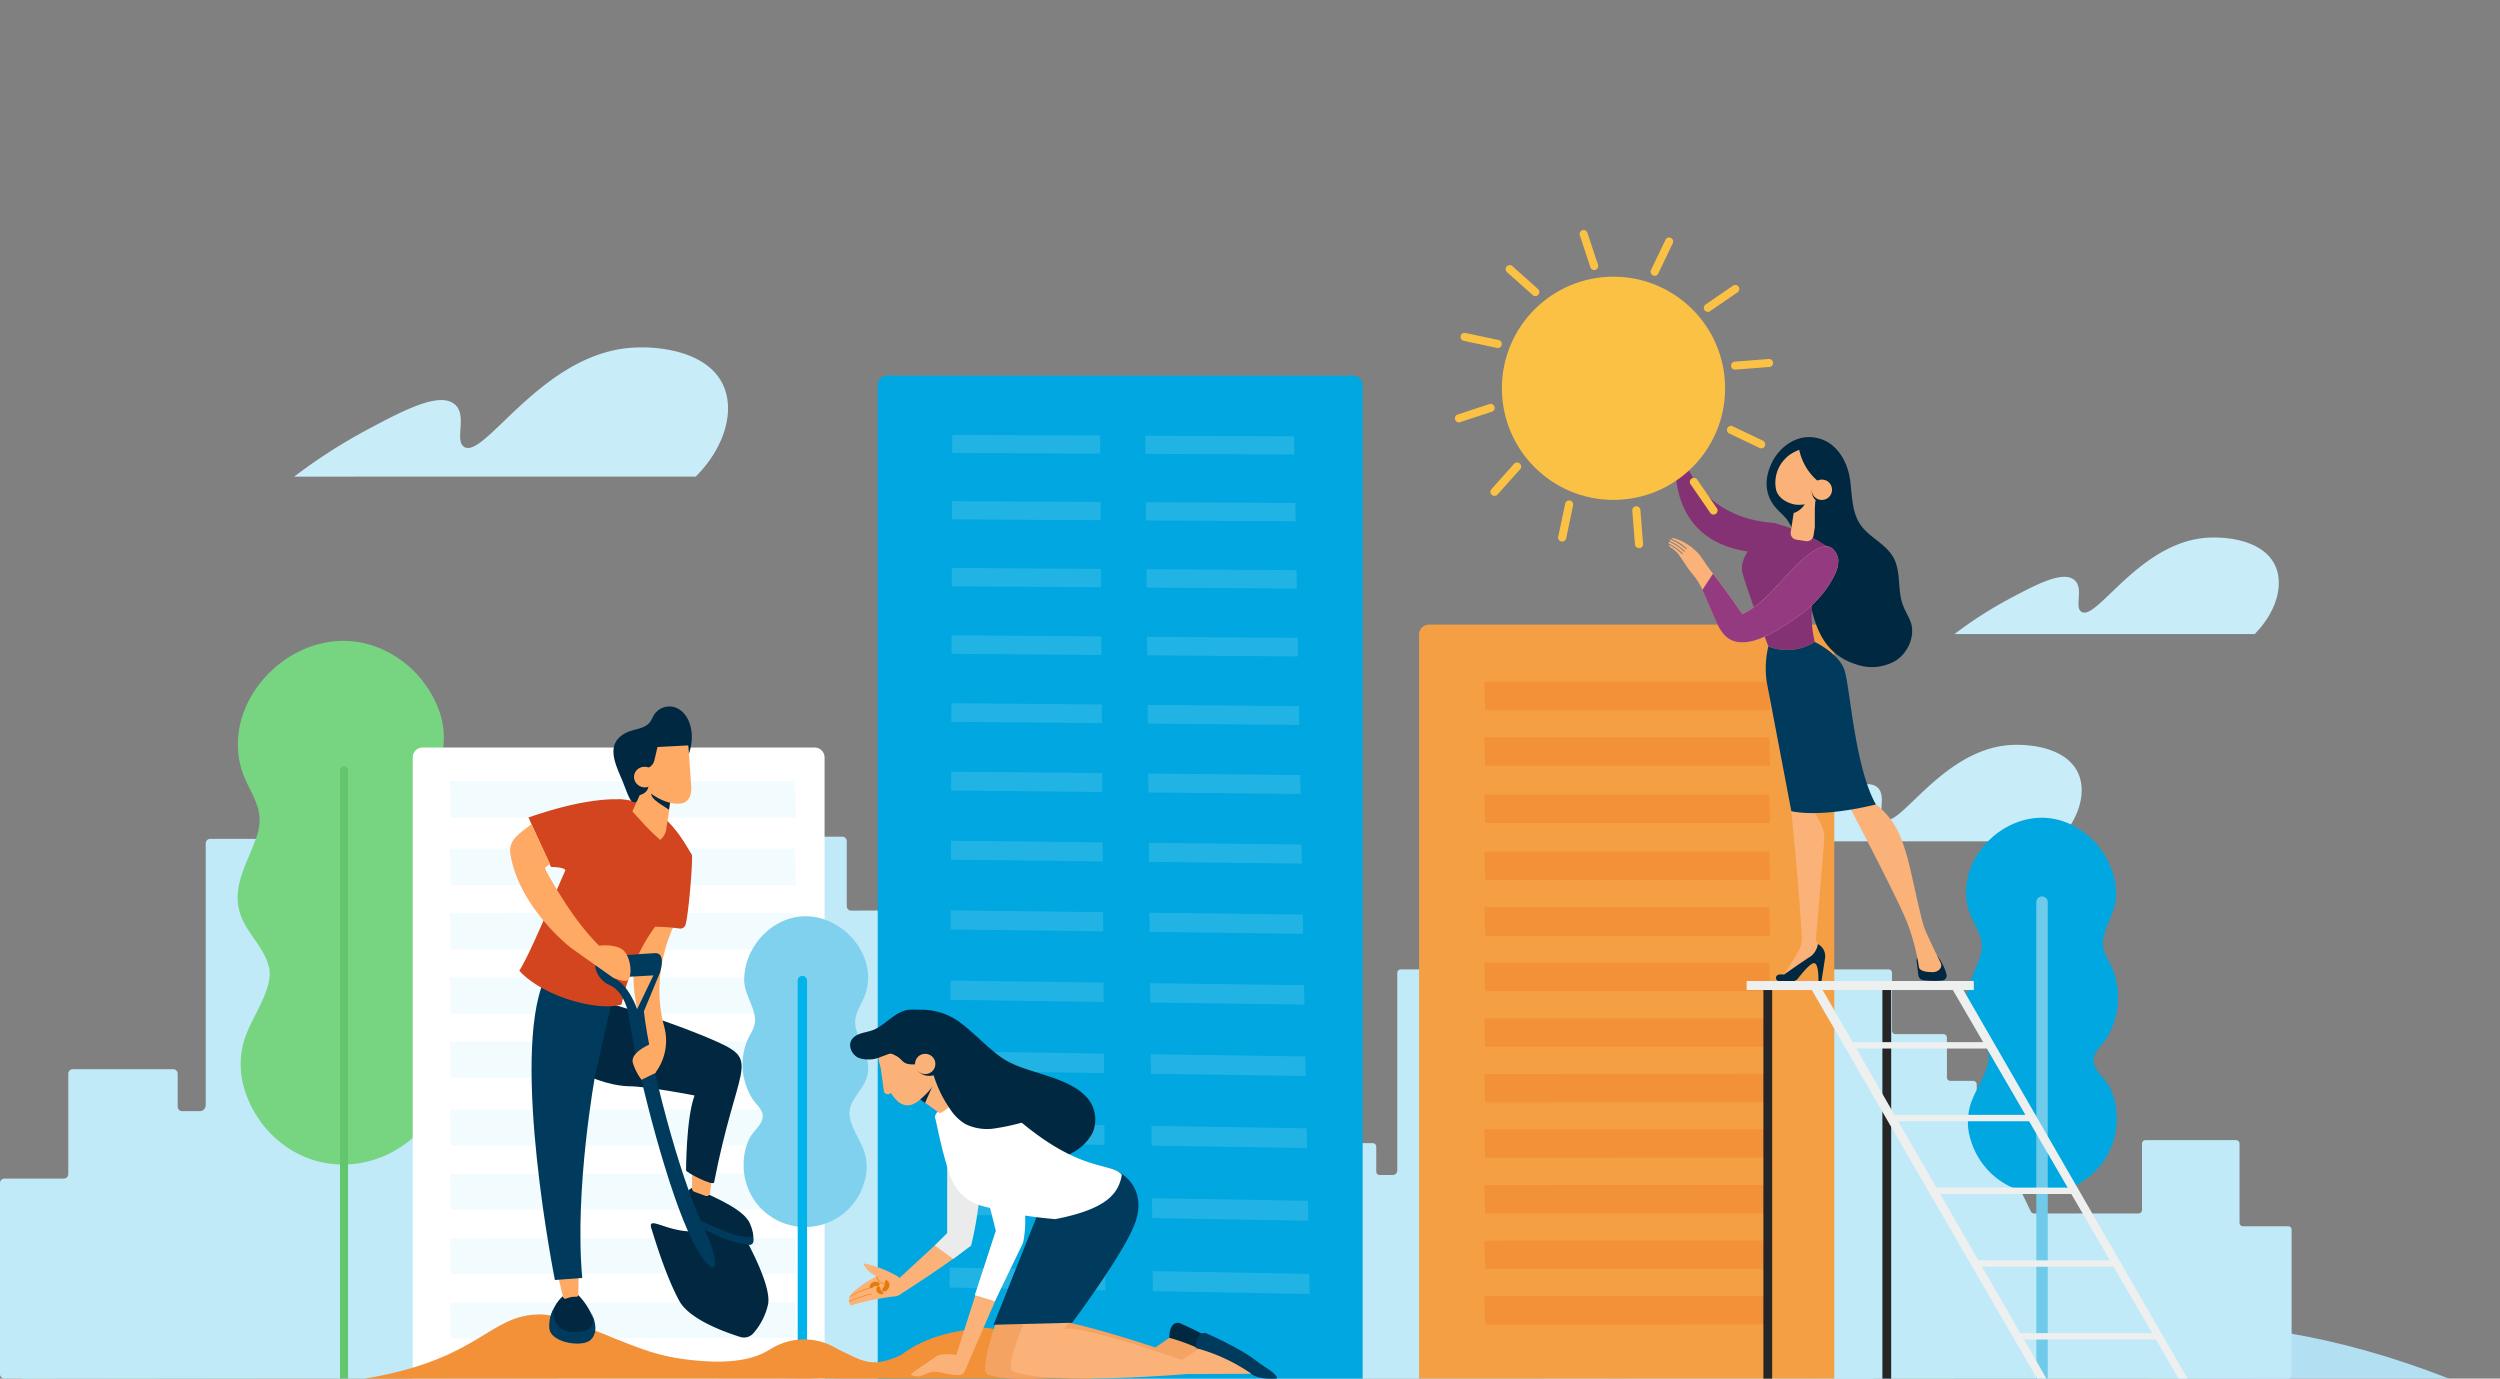
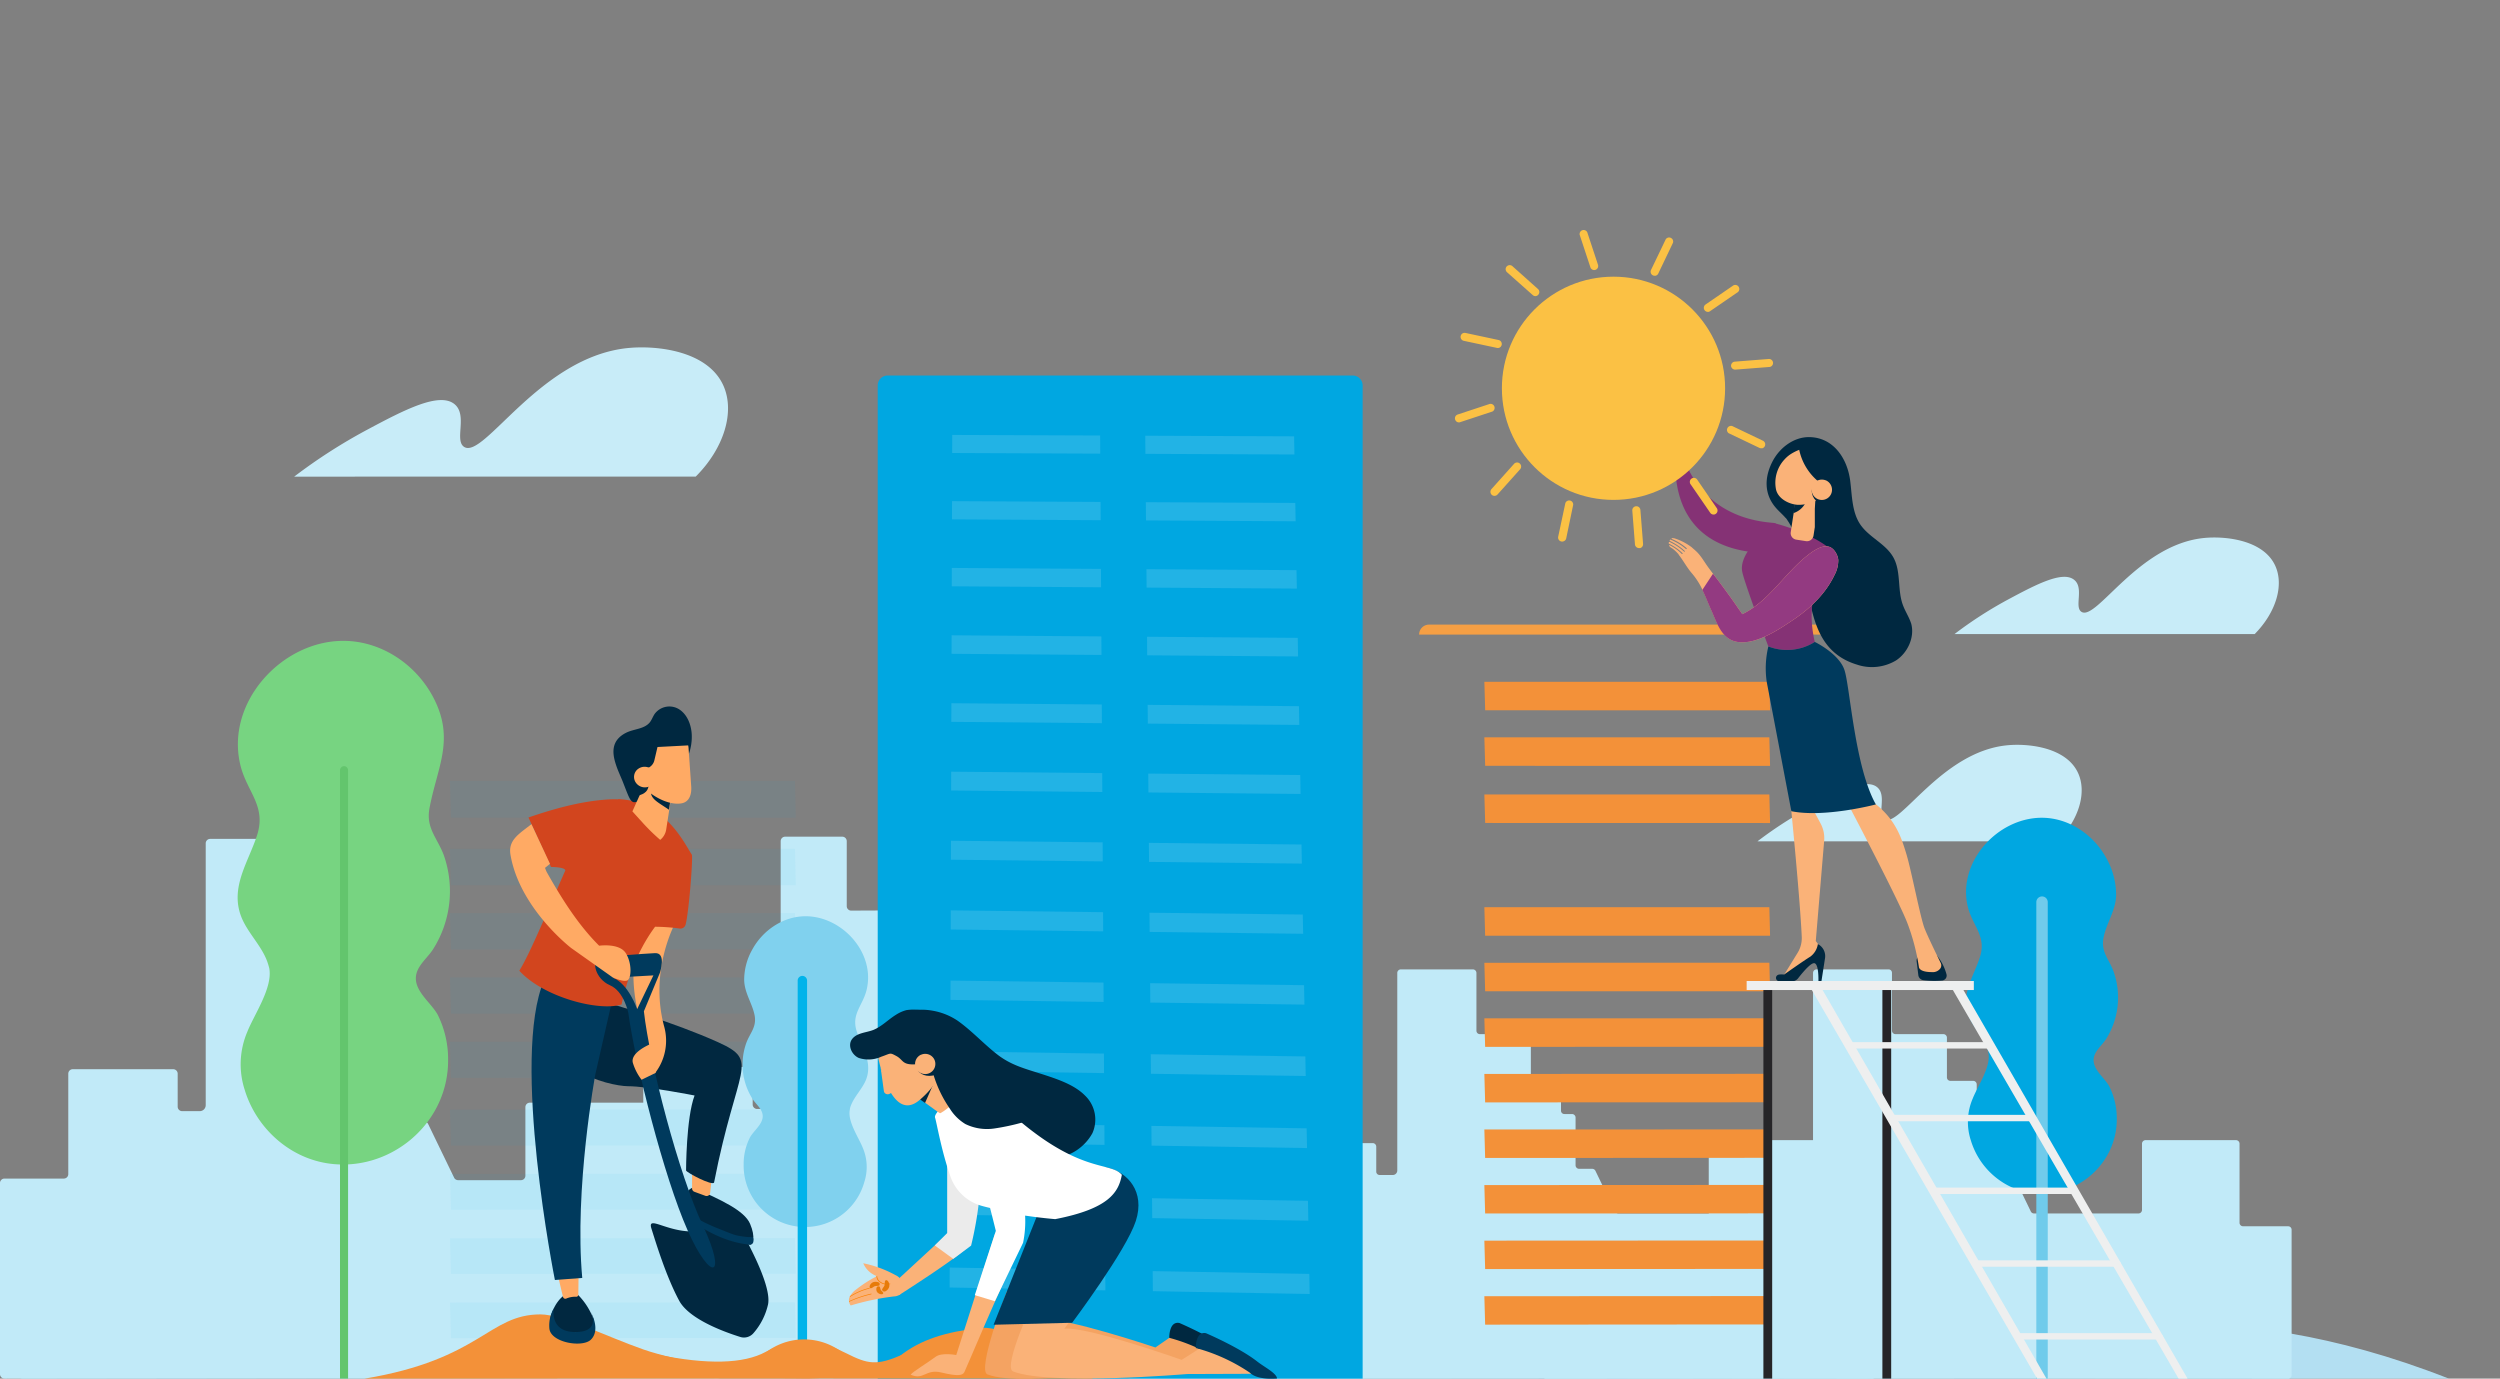
<svg xmlns="http://www.w3.org/2000/svg" id="Layer_1" data-name="Layer 1" width="700" height="386" viewBox="0 0 700 386">
  <rect x="0" y="0" width="700" height="386" fill="#808080" stroke="none" />
  <defs>
    <style> .cls-1 { fill: #b3dff2; } .cls-15, .cls-2 { fill: #c1eaf8; } .cls-3 { fill: #c8ecf8; } .cls-4 { fill: #77d481; } .cls-5 { fill: #63c56d; } .cls-13, .cls-6 { fill: #00a7e1; } .cls-7 { fill: #70cbeb; } .cls-8 { fill: #f59f44; } .cls-13, .cls-19, .cls-25, .cls-8, .cls-9 { fill-rule: evenodd; } .cls-30, .cls-9 { fill: #fff; } .cls-10 { opacity: 0.14; } .cls-11 { opacity: 0.37; } .cls-12 { fill: #00adee; } .cls-14, .cls-15 { opacity: 0.42; isolation: isolate; } .cls-16, .cls-25 { fill: #f39139; } .cls-17 { fill: #012840; } .cls-18 { fill: #003a5d; } .cls-19, .cls-20 { fill: #ffaa64; } .cls-21 { fill: #d2451e; } .cls-22 { fill: #002840; } .cls-23 { fill: #80d1ee; } .cls-24 { fill: #00b3ea; } .cls-26 { fill: #fab278; } .cls-27 { fill: #fa8000; } .cls-28 { fill: #ebebeb; } .cls-29 { fill: #f4a362; } .cls-31 { fill: #e77b09; } .cls-32 { fill: url(#linear-gradient); } .cls-33 { fill: #853275; } .cls-34 { fill: #fbc144; } .cls-35 { fill: #933a81; } .cls-36 { fill: #262528; } .cls-37 { fill: #eeefef; } </style>
    <linearGradient id="linear-gradient" x1="284.09" y1="10.31" x2="283.64" y2="10.99" gradientTransform="translate(-1217.07 -75.26) scale(5.95 18.62)" gradientUnits="userSpaceOnUse">
      <stop offset="0" stop-color="#f9b776" />
      <stop offset="1" stop-color="#f47960" />
    </linearGradient>
  </defs>
  <title>bgHeroOurImpact</title>
  <g id="Layer_1-2" data-name="Layer 1">
    <g id="Homapage">
      <g id="JFGH_OurImpact" data-name="JFGH OurImpact">
        <g id="Group-13">
          <g id="Group-8">
            <g id="ourimpact2-copy">
              <g id="Group">
                <path id="Path" class="cls-1" d="M685.65,386c-32.93-12.94-59-15.5-76.93-15.3-12.57.11-21.89.27-63.24,3.41-47.1,3.56-59.61-1.81-113.31-2.73-72.27-1.24-64.5,8.22-127.3,6.82-82.41-1.85-87.67-18-140.45-9.56-31.92,5.09-50.35,14.21-80.47,9.56-12.24-1.91-26.93-4.5-47.65-2.05-12.83,1.53-19,4.92-30.65,9.85,91.25.05,247.77,0,339,0C434,386,596.31,386.05,685.65,386Z" />
                <g>
                  <path id="Path-2" class="cls-2" d="M640.72,343.36H628.07a1,1,0,0,1-1-.94V320.19a1,1,0,0,0-1-.95H600.76a1,1,0,0,0-1,.95v18.63a1,1,0,0,1-1,.95H569.5a1,1,0,0,1-.86-.54l-5.53-11.42a1,1,0,0,0-.85-.54h-3.7a1,1,0,0,1-.95-.95V312.88a1,1,0,0,0-1-.95h-2.13a1,1,0,0,1-1-.95v-7.39a1,1,0,0,0-1-.95H546.1a1,1,0,0,1-.68-.28,1,1,0,0,1-.28-.67V290.51a1,1,0,0,0-.95-.95H530.75a1,1,0,0,1-1-.95V272.38a.94.94,0,0,0-.93-.95H508.65a1,1,0,0,0-1,.95v55.37a1.26,1.26,0,0,1-1.27,1.27h-3.71a1,1,0,0,1-.95-.95v-7a1,1,0,0,0-1-1H479.4a1,1,0,0,0-.95,1v21.38a1,1,0,0,1-.95.94H432.87a1,1,0,0,0-.68.28,1,1,0,0,0-.27.67v40.74a.94.94,0,0,0,.93.95h0l129.91-.1,77.94.1a1,1,0,0,0,.95-.95V344.32a1,1,0,0,0-.28-.68,1,1,0,0,0-.67-.28Z" />
                  <path id="Path-Copy" class="cls-2" d="M524.31,343.36H511.67a.94.94,0,0,1-.95-.93h0V320.19a1,1,0,0,0-1-.95H484.35a1,1,0,0,0-1,.95v18.63a1,1,0,0,1-1,.95H453.09a1,1,0,0,1-.86-.54l-5.52-11.42a1,1,0,0,0-.86-.54h-3.69a1,1,0,0,1-1-.95V312.88a1,1,0,0,0-1-.95h-2.13a.94.94,0,0,1-.95-.93v-7.41a1,1,0,0,0-.95-.95h-6.54a1,1,0,0,1-.95-.95V290.51a1,1,0,0,0-.95-.95H414.35a1,1,0,0,1-.67-.28,1,1,0,0,1-.28-.67V272.38a1,1,0,0,0-.95-.95H392.24a1,1,0,0,0-1,.95v55.37A1.26,1.26,0,0,1,390,329h-3.7a.94.94,0,0,1-.95-.93v-7a1,1,0,0,0-.95-1H363a1,1,0,0,0-.95,1v21.38a.94.94,0,0,1-.94.94H316.46a1,1,0,0,0-.95.95v40.74a.94.94,0,0,0,.93.95h0l129.92-.1,77.93.1a1,1,0,0,0,1-.95V344.32a.94.94,0,0,0-.88-1h-.12Z" />
                </g>
                <g>
                  <path id="Path-3" class="cls-2" d="M200.88,330H184.25a1.25,1.25,0,0,1-1.25-1.24V310a1.25,1.25,0,0,0-1.25-1.25H148.36a1.25,1.25,0,0,0-1.25,1.25v19.2a1.25,1.25,0,0,1-1.25,1.25H128.29a1.25,1.25,0,0,1-1.14-.71l-7.26-15a1.26,1.26,0,0,0-1.14-.71H113.9a1.23,1.23,0,0,1-1.25-1.21V295.18a1.26,1.26,0,0,0-1.25-1.25h-2.8a1.25,1.25,0,0,1-1.26-1.24h0v-36a1.25,1.25,0,0,0-1.23-1.25h0l-28.77.14a1.25,1.25,0,0,1-1.24-1.25V236.14a1.26,1.26,0,0,0-1.25-1.25h-16a1.25,1.25,0,0,0-1.25,1.25v73.31a1.67,1.67,0,0,1-1.67,1.67H51a1.25,1.25,0,0,1-1.25-1.25v-9.24a1.25,1.25,0,0,0-1.25-1.25H20.37a1.25,1.25,0,0,0-1.25,1.25v28.08A1.25,1.25,0,0,1,17.91,330H1.25A1.25,1.25,0,0,0,0,331.21v53.55a1.22,1.22,0,0,0,.37.88,1.25,1.25,0,0,0,.88.36l97.18-.13,102.44.13a1.29,1.29,0,0,0,.89-.36,1.27,1.27,0,0,0,.36-.88V331.23A1.24,1.24,0,0,0,200.88,330Z" />
                  <path id="Path-Copy-2" class="cls-2" d="M361.88,329.37H345.25a1.25,1.25,0,0,1-1.25-1.25v-18.7a1.25,1.25,0,0,0-1.25-1.25H309.36a1.25,1.25,0,0,0-1.25,1.25v19.2a1.25,1.25,0,0,1-1.25,1.25H289.29a1.24,1.24,0,0,1-1.14-.7l-7.26-15a1.25,1.25,0,0,0-1.14-.7H274.9a1.25,1.25,0,0,1-1.25-1.25V294.57a1.26,1.26,0,0,0-1.25-1.25h-2.8a1.25,1.25,0,0,1-1.26-1.24h0v-36a1.25,1.25,0,0,0-1.24-1.24l-28.77.13a1.22,1.22,0,0,1-.88-.37,1.25,1.25,0,0,1-.36-.88V235.52a1.26,1.26,0,0,0-1.25-1.25h-16a1.26,1.26,0,0,0-1.25,1.25v73.32a1.67,1.67,0,0,1-1.67,1.67H212a1.25,1.25,0,0,1-1.25-1.25V300a1.25,1.25,0,0,0-1.25-1.25H181.37a1.25,1.25,0,0,0-1.25,1.25v28.1a1.25,1.25,0,0,1-1.24,1.24H162.25a1.25,1.25,0,0,0-1.25,1.25v53.55a1.26,1.26,0,0,0,1.25,1.25l97.18-.14,102.44.14a1.25,1.25,0,0,0,1.25-1.25V330.62a1.25,1.25,0,0,0-1.23-1.25Z" />
                </g>
                <path id="Path-4" class="cls-3" d="M194.81,133.44c8-8,11.05-18.25,7.69-25.58-4.42-9.64-18.49-11.19-26.56-10.42-24.76,2.39-40.44,31.33-46,27.68-2.78-1.81,1.06-8.87-2.66-11.94-4.25-3.53-14.14,1.63-24.35,7.08a152.23,152.23,0,0,0-20.56,13.2Z" />
                <path id="Path-5" class="cls-3" d="M576.13,235.58c5.93-6,8.25-13.64,5.74-19.12-3.29-7.2-13.82-8.36-19.85-7.78-18.51,1.78-30.22,23.41-34.41,20.68-2.08-1.35.79-6.63-2-8.94-3.17-2.63-10.57,1.23-18.19,5.3a113.71,113.71,0,0,0-15.34,9.86Z" />
                <path id="Path-6" class="cls-3" d="M631.32,177.53c5.93-6,8.26-13.64,5.75-19.12-3.29-7.2-13.83-8.36-19.86-7.78C598.7,152.41,587,174,582.8,171.31c-2.07-1.35.79-6.63-2-8.93-3.17-2.64-10.56,1.22-18.18,5.29a113.82,113.82,0,0,0-15.35,9.86Z" />
              </g>
              <g id="Group-2">
                <path id="Path-7" class="cls-4" d="M75.06,269.94c-1.45-4.86-5.8-8.7-7.56-13.39-3.12-8.28,2.16-15.3,4.54-22.89,2.49-8-2.84-11.93-4.68-19.22-4.43-17.54,11.41-35,28.76-35,10.7,0,20.46,6.67,25.26,15.95,6.1,11.74,1,19.43-1.14,31-1,5.49,2.22,8.26,4,13a30.36,30.36,0,0,1-3,26.43c-1.71,2.65-4.94,4.92-4.8,8.33.17,3.86,4.41,6.82,6.13,10a27.89,27.89,0,0,1,2.9,12.78c0,18.06-16.67,31.45-33.78,28.8-11-1.71-20-10.12-23.17-20.57a23.18,23.18,0,0,1,.73-16.26c1.92-4.84,7.14-12.3,6.15-17.75C75.31,270.77,75.2,270.35,75.06,269.94Z" />
                <path id="Path-8" class="cls-5" d="M97.46,386V215.68a1.14,1.14,0,0,0-1.1-1.16h0a1.16,1.16,0,0,0-1.16,1.16V386" />
              </g>
              <g id="Group-3">
                <path id="Path-9" class="cls-6" d="M556.59,293.92c-1-3.49-4.16-6.25-5.43-9.61-2.25-5.94,1.56-11,3.25-16.43,1.79-5.74-2-8.57-3.38-13.79-3.16-12.6,8.22-25.12,20.67-25.12,7.53,0,14.47,4.72,18,11.18a21.15,21.15,0,0,1,2.82,10.5c-.12,4.45-2.77,7.84-3.55,12-.73,3.94,1.59,5.93,2.82,9.35a21.77,21.77,0,0,1-2.13,19c-1.23,1.9-3.55,3.52-3.45,6,.13,2.78,3.17,4.91,4.4,7.21a20,20,0,0,1,2.09,9.17c0,13-12,22.57-24.25,20.67a21.16,21.16,0,0,1-16.62-14.77,16.56,16.56,0,0,1,.52-11.66c1.37-3.47,5.12-8.83,4.41-12.74a3.62,3.62,0,0,0-.19-.9Z" />
                <path id="Path-10" class="cls-7" d="M573.37,386V252.6a1.6,1.6,0,0,0-1.6-1.6h0a1.6,1.6,0,0,0-1.6,1.6V386" />
              </g>
              <g id="Group-4">
-                 <path id="Rectangle" class="cls-8" d="M400.14,174.89H510.81a2.79,2.79,0,0,1,2.79,2.79V386H397.35V177.68a2.79,2.79,0,0,1,2.79-2.79Z" />
+                 <path id="Rectangle" class="cls-8" d="M400.14,174.89H510.81a2.79,2.79,0,0,1,2.79,2.79H397.35V177.68a2.79,2.79,0,0,1,2.79-2.79Z" />
              </g>
              <g id="Group-5">
-                 <path id="Rectangle-Copy-4" class="cls-9" d="M118.35,209.3H228.09a2.79,2.79,0,0,1,2.79,2.79V386H115.56V212.09A2.79,2.79,0,0,1,118.35,209.3Z" />
                <g id="Group-9" class="cls-10">
                  <g class="cls-11">
                    <polygon id="Path-11" class="cls-12" points="222.83 228.97 126.27 228.94 126 218.66 222.59 218.66 222.83 228.97" />
                    <polygon id="Path-12" class="cls-12" points="222.83 247.87 126.27 247.88 126 237.66 222.59 237.66 222.83 247.87" />
                    <polygon id="Path-13" class="cls-12" points="222.83 265.83 126.27 265.85 126 255.67 222.59 255.66 222.83 265.83" />
                    <polygon id="Path-14" class="cls-12" points="222.83 283.8 126.27 283.83 126 273.68 222.59 273.66 222.83 283.8" />
                    <polygon id="Path-15" class="cls-12" points="222.83 301.76 126.27 301.8 126 291.69 222.59 291.66 222.83 301.76" />
                    <polygon id="Path-16" class="cls-12" points="222.83 320.73 126.27 320.77 126 310.69 222.59 310.66 222.83 320.73" />
                    <polygon id="Path-17" class="cls-12" points="222.83 338.69 126.27 338.74 126 328.71 222.6 328.66 222.83 338.69" />
                    <polygon id="Path-18" class="cls-12" points="222.83 356.66 126.26 356.71 126 346.71 222.59 346.66 222.83 356.66" />
                    <polygon id="Path-19" class="cls-12" points="222.83 374.62 126.27 374.69 126 364.72 222.59 364.66 222.83 374.62" />
                  </g>
                </g>
              </g>
              <g id="Group-6">
                <path id="Rectangle-Copy-3" class="cls-13" d="M248.55,105.14h130.2a2.79,2.79,0,0,1,2.79,2.79h0V386H245.76V107.93a2.79,2.79,0,0,1,2.79-2.79Z" />
                <g id="Path-20" class="cls-14">
                  <polygon class="cls-15" points="308.07 127.02 266.61 126.84 266.62 121.78 308.04 121.94 308.07 127.02" />
                  <polygon class="cls-15" points="308.19 145.66 266.55 145.42 266.57 140.32 308.16 140.54 308.19 145.66" />
                  <polygon class="cls-15" points="308.3 164.44 266.49 164.17 266.51 159.02 308.27 159.29 308.3 164.44" />
                  <polygon class="cls-15" points="308.42 183.39 266.44 183.07 266.45 177.88 308.38 178.19 308.42 183.39" />
                  <polygon class="cls-15" points="308.65 221.76 266.32 221.34 266.33 216.07 308.62 216.47 308.65 221.76" />
                  <polygon class="cls-15" points="309.01 280.54 266.13 279.97 266.15 274.56 308.98 275.12 309.01 280.54" />
                  <polygon class="cls-15" points="308.53 202.49 266.37 202.12 266.39 196.9 308.5 197.25 308.53 202.49" />
                  <polygon class="cls-15" points="308.77 241.19 266.25 240.72 266.27 235.41 308.74 235.86 308.77 241.19" />
                  <polygon class="cls-15" points="308.89 260.78 266.2 260.26 266.21 254.9 308.86 255.41 308.89 260.78" />
                  <polygon class="cls-15" points="309.13 300.47 266.08 299.85 266.09 294.39 309.1 295 309.13 300.47" />
                  <polygon class="cls-15" points="309.26 320.57 266.01 319.89 266.03 314.39 309.23 315.06 309.26 320.57" />
                  <polygon class="cls-15" points="309.38 340.85 265.95 340.11 265.97 334.57 309.34 335.28 309.38 340.85" />
                  <polygon class="cls-15" points="309.51 361.3 265.89 360.5 265.91 354.91 309.48 355.68 309.51 361.3" />
                  <polygon class="cls-15" points="362.44 127.26 320.71 127.08 320.67 122 362.35 122.17 362.44 127.26" />
                  <polygon class="cls-15" points="362.78 145.96 320.88 145.72 320.83 140.61 362.68 140.82 362.78 145.96" />
                  <polygon class="cls-15" points="363.12 164.81 321.05 164.53 321 159.37 363.02 159.64 363.12 164.81" />
                  <polygon class="cls-15" points="363.46 183.81 321.21 183.49 321.17 178.29 363.37 178.6 363.46 183.81" />
                  <polygon class="cls-15" points="364.16 222.31 321.56 221.89 321.51 216.6 364.07 217.01 364.16 222.31" />
                  <polygon class="cls-15" points="365.24 281.29 322.08 280.72 322.04 275.29 365.14 275.85 365.24 281.29" />
                  <polygon class="cls-15" points="363.81 202.98 321.39 202.61 321.34 197.36 363.71 197.73 363.81 202.98" />
                  <polygon class="cls-15" points="364.52 241.81 321.73 241.33 321.68 236 364.42 236.46 364.52 241.81" />
                  <polygon class="cls-15" points="364.88 261.46 321.9 260.94 321.86 255.56 364.78 256.07 364.88 261.46" />
                  <polygon class="cls-15" points="365.6 301.29 322.26 300.66 322.21 295.19 365.5 295.8 365.6 301.29" />
                  <polygon class="cls-15" points="365.97 321.46 322.44 320.78 322.39 315.25 365.86 315.93 365.97 321.46" />
                  <polygon class="cls-15" points="366.33 341.8 322.62 341.07 322.57 335.5 366.23 336.22 366.33 341.8" />
                  <polygon class="cls-15" points="366.71 362.32 322.8 361.53 322.75 355.91 366.61 356.69 366.71 362.32" />
                </g>
              </g>
              <g id="Group-7">
                <path id="Path-21" class="cls-16" d="M220.58,383.18c13.34-2.93,25.28,1.37,31.26-3.41s13.07-6.83,22.49-7.94S306,386,306,386H257C207.24,386,207.24,386.09,220.58,383.18Z" />
                <path id="Path-22" class="cls-16" d="M229.47,386s-11.77-.49-14.67-1c-6.72-1.19-24.75-3.69-34.71-7.17-10.53-3.69-22.58-9.8-28.76-9.8-14.55,0-16.57,12.57-49.3,18Z" />
                <g>
                  <path id="Path-23" class="cls-17" d="M182.4,344c-1.3-4.13,5.07,1.75,13.64.68s7.88-6.66,9.66-3.41,10.49,18,9.36,23.92a18.35,18.35,0,0,1-4.09,8.09,3.48,3.48,0,0,1-3.68,1.07c-4.36-1.36-14.32-4.94-17.12-10.16C186.54,357.45,183.7,348.14,182.4,344Z" />
                  <g id="Group-3-2">
                    <path id="Path-24" class="cls-17" d="M194.1,332.5s-3.28.48-3.15,8c0,0,8.61,7.07,19.07,8,.79.07,1.61-2.09,0-5.84S201.81,335.94,194.1,332.5Z" />
                    <path id="Path-25" class="cls-18" d="M208,346.21c-2.54-.4-2.19-.35-6.83-2.2a47.71,47.71,0,0,1-10.24-5.51v1.17s8.59,7.91,19,8.83a1,1,0,0,0,.92-.51,1.92,1.92,0,0,0,.07-1.16C210.82,346.08,210.55,346.61,208,346.21Z" />
                  </g>
                  <path id="Path-2-2" class="cls-19" d="M193.78,326.23v6.53a1,1,0,0,0,.65.94l3.07,1.13a1,1,0,0,0,1.28-.59.86.86,0,0,0,.06-.23l.95-8.51h0Z" />
                  <path id="Path-26" class="cls-17" d="M164.27,282.22l7.34-1S189,286.37,201,291.79s5.35,6.43-1.06,39.32c-.48,1-7.61-2.73-7.84-3.37,0,0,0-14.7,2.38-21,0,0-13.06-2.6-18.68-2.6C170.78,304.1,147.36,299,164.27,282.22Z" />
                  <path id="Path-27" class="cls-17" d="M160.93,361.69a19.07,19.07,0,0,1,5.24,7.65c.36,1.1-.54,3.63-1.71,3.63h-7.61c-1.14,0-2.95-2.67-2.75-3.77C154.59,366.46,157,361.7,160.93,361.69Z" />
                  <path id="Path-28" class="cls-20" d="M156.35,357.66s.74,3.29,1.3,5.49a.66.66,0,0,0,.92.44,6.4,6.4,0,0,1,2.77-.5.54.54,0,0,0,.42-.16.58.58,0,0,0,.17-.41L162,357Z" />
                  <path id="Path-29" class="cls-18" d="M171.37,280.27c-7.7,1.33-13.82-1.18-19-5.87-9.43,21.75,3,84,3,84l7.66-.58c-2.27-24.87,3.66-57,3.66-57Z" />
                  <path id="Path-30" class="cls-18" d="M155.08,366.34a9.48,9.48,0,0,0-1.26,5.56c.24,4,9.19,5.53,11.6,3.23s.84-6.34,0-7.69c0,0,3,5.53-4.34,5.53S155.08,366.34,155.08,366.34Z" />
                  <path id="Path-31" class="cls-20" d="M189.41,257.75s-7.84,13.64-3.41,29.79a14.91,14.91,0,0,1-3.41,13.92l-.35.39-.9-10.57a45.11,45.11,0,0,1-2.54-29.85C178.94,260.89,181.43,251.79,189.41,257.75Z" />
                  <path id="Path-32" class="cls-21" d="M193.7,239.27c-1.93-2.78-7.33-14.91-20.46-15.52-.1,0-.2.06-.31.06h0a28.18,28.18,0,0,0-3.44.09c-7.46.56-15.21,2.82-21.52,5l6.31,13.85s4,0,4,1c-4.1,9.22-9.75,23.08-12.87,28.05,6.66,7.35,22.22,11.49,28.64,9.45,0,0,2.13-12,9.37-21.76a53.67,53.67,0,0,1,6.82.49,1.51,1.51,0,0,0,1.73-1.09C192.89,255.44,194.11,239.86,193.7,239.27Z" />
                  <path id="Shape" class="cls-18" d="M196.87,343.29c-6.85-14.47-15-45.86-16.58-60.13l4.47-10.75s1.94-5.71-1.37-5.53-12.79.81-15.41,1.44-1.19,5.85,2.8,7.55,5.16,7.79,5.16,7.79c1.92,14.17,10,46,16.58,60.81S203.69,357.76,196.87,343.29Zm-25.29-69.54,11.37-.64-4.55,9.45s-2.4-7.12-6.82-8.81Z" />
                  <path id="Path-33" class="cls-20" d="M148.81,230.76,154,241.88,152.61,243a9.51,9.51,0,0,0,.46,1.15c4.13,7.34,8.77,14.76,14.69,20.65,0,0,5.64-.81,7.46,2.08s1.57,7.22.38,7.66-4-.83-4-.83l-11.69-8.28s-14.52-11.16-17-26.25C142.31,235.15,145.36,233.48,148.81,230.76Z" />
                  <path id="Path-34" class="cls-20" d="M182.16,292.33s-6,2.41-4.9,5.45a14.78,14.78,0,0,0,2.38,4.55l3.94-1.92Z" />
                  <path id="Path-35" class="cls-17" d="M206.1,371.29H206c-.44-.15-10.84-3.62-13.31-6.35s-7.34-17.11-7.54-17.73a.33.33,0,0,1,.2-.4.33.33,0,0,1,.24,0,.34.34,0,0,1,.15.18c0,.16,5,14.9,7.39,17.51s13,6.13,13.07,6.17a.31.31,0,0,1,.2.39.32.32,0,0,1-.3.22Z" />
                  <path id="Path-36" class="cls-22" d="M172.43,214c-1.1-3.36-1.23-6.73,2.84-8.81,2.24-1.14,5.17-1,6.73-3,.52-.7.81-1.56,1.29-2.27a5.12,5.12,0,0,1,7.07-1.18c2.19,1.52,3.28,4.43,3.34,7.26.17,7.06-5.16,13.43-11,16.32-6.21,3.06-5.4,4-8.18-3.08C173.9,217.62,173,215.82,172.43,214Z" />
                  <path id="Path-37" class="cls-20" d="M184.84,235.15a55.18,55.18,0,0,1-5-4.91c-.25-.29-.51-.57-.77-.84l-2-2.21,3-6.67,8.1,1.26-1.64,10.51a4.57,4.57,0,0,1-1.66,2.86Z" />
                  <path id="Path-38" class="cls-22" d="M182.47,220.28l-.11.74a4.09,4.09,0,0,0,0,1.48c.49,1.58,2.49,2.53,4.94,4.22l.86-5.55Z" />
                  <path id="Path-39" class="cls-20" d="M193.54,220.2l-.74-10.69a5.31,5.31,0,0,0-.11-.8l-13.87.73v.8l.61,8.73a4.67,4.67,0,0,1-.05,1.18c.12.12.24.24.35.37s.42-.05.69-.06c1.44,1.92,6.52,5.2,10.44,4.47C193.06,224.52,193.69,222.36,193.54,220.2Z" />
                  <path id="Path-40" class="cls-22" d="M184.5,207.45l-1.27,5.41a3.08,3.08,0,0,1-3.64,2.35h0l-2.94-.71.19-7.85,5,.17Z" />
                  <path id="Path-41" class="cls-22" d="M182.66,216.54l-1.22,4.18c-.4,1.4-2.31,2.27-4.55,2.16l1.19-7.64Z" />
                  <path id="Path-42" class="cls-20" d="M182.2,220a3.09,3.09,0,0,1-4.15-.84,2.79,2.79,0,0,1,.65-3.89l.17-.11A3.07,3.07,0,0,1,183,216a2.79,2.79,0,0,1-.65,3.89l-.17.11Z" />
                </g>
                <g id="Path-43">
                  <path class="cls-23" d="M238.05,310.13c.85-2.87,3.41-5.15,4.48-7.92,1.84-4.91-1.29-9.1-2.69-13.56-1.47-4.74,1.71-7.09,2.78-11.37,2.62-10.4-6.78-20.73-17.05-20.73-6.22,0-11.93,3.88-14.88,9.23a17.31,17.31,0,0,0-2.32,8.66c.1,3.67,2.27,6.47,2.93,9.9.6,3.26-1.32,4.9-2.35,7.72a18,18,0,0,0,1.77,15.66c1,1.57,2.92,2.91,2.84,4.94-.1,2.27-2.62,4-3.63,5.94a16.44,16.44,0,0,0-1.71,7.58A17.21,17.21,0,0,0,242,331a13.69,13.69,0,0,0-.43-9.64c-1.14-2.84-4.23-7.28-3.64-10.51A4.51,4.51,0,0,1,238.05,310.13Z" />
                  <path class="cls-24" d="M224.66,385h0a1.32,1.32,0,0,1-1.31-1.32V274.56a1.31,1.31,0,0,1,1.31-1.31h0a1.32,1.32,0,0,1,1.32,1.31V383.71A1.35,1.35,0,0,1,224.66,385Z" />
                </g>
                <path id="Path-44" class="cls-16" d="M209,385.74a17.53,17.53,0,0,1,32.2-.22" />
                <path id="Path-3-2" class="cls-25" d="M184.12,379.29q21,4.29,30.3-.78c9.29-5.07,16.26-2.77,22.46.37s8.57,3.56,15.82.41q7.24-3.14,0,5.18H183.13Z" />
              </g>
              <g id="Group-8-2">
                <g id="Path-7-2">
                  <path id="Path-45" class="cls-22" d="M251,284.45c.42-.63,2.43-1.14,3.21-1.28a16.86,16.86,0,0,1,7-.16,18,18,0,0,1,7,2.84c3.94,2.81,7.19,6.41,11,9.38s7.57,3.94,12.35,5.46c4.54,1.46,9.33,3.05,12.31,6.13a9.31,9.31,0,0,1,2,10.48,13.75,13.75,0,0,1-10.16,6.95c-6.55,1.14-13.4-1.7-17.92-5.65a25.59,25.59,0,0,1-5.68-7,19.63,19.63,0,0,0-2.77-4.47c-2.2-2.23-5.86-3.29-8.85-4.91-6.39-3.47-3-8.58-5.11-13.49a5.61,5.61,0,0,0-2.63-3C250.84,284.93,250.38,285.29,251,284.45Z" />
                </g>
                <path id="Path-46" class="cls-26" d="M251.9,360.27a1.4,1.4,0,0,0,.42-1.88,3.64,3.64,0,0,0-1.61-1.37,32.16,32.16,0,0,0-9-3.31,6.54,6.54,0,0,0,3.85,3.62,34.54,34.54,0,0,0-5.75,3.66,6,6,0,0,0-1.83,2,2.32,2.32,0,0,0,.22,2.55A70.35,70.35,0,0,1,250.3,363a3.15,3.15,0,0,0,1.68-.53c1.06-.89.46-2.59-.21-3.8Z" />
                <path id="Path-47" class="cls-27" d="M249.15,359.57h.11v-.19a3.19,3.19,0,0,1-2.84-.57,2,2,0,0,1-.82-1.53h-.2a2.11,2.11,0,0,0,.89,1.71A3.37,3.37,0,0,0,249.15,359.57Z" />
                <path id="Path-48" class="cls-27" d="M237.72,364.52A32.24,32.24,0,0,1,244,362.4v-.19a31.35,31.35,0,0,0-6.25,2.13Z" />
                <path id="Path-49" class="cls-27" d="M238,363.15a18.21,18.21,0,0,1,5.51-2.37l0-.2a18.62,18.62,0,0,0-5.57,2.4Z" />
                <path id="Path-50" class="cls-26" d="M251.83,357.86l13.28-12.26,5.68-3.16c-.4.44.57,1.79.53,3.29a14.87,14.87,0,0,1-.3,3.12c-.41,1.77-19.33,13.8-19.33,13.8" />
                <path id="Path-51" class="cls-28" d="M265.21,321.34v23.92l-3.47,3.47,5.17,3.76,5-3.72a99.66,99.66,0,0,0,2.84-24.63Z" />
                <path id="Path-52" class="cls-26" d="M263.58,384.3c-4.45-1.08-4.9,2.27-8.61.6.86-1,4.43-3.09,7-5,1.71-1.29,5.78-.49,5.78-.49l10.8-33.78,5-.71c1.44.44,3,1.92,2.37,3.29-7.47,15.94-15.38,35-15.91,36S268,385.36,263.58,384.3Z" />
                <path id="Path-53" class="cls-29" d="M303.37,364.46c-.09.11-17.71,5.77-11.57,5s31.72,7.83,31.72,7.83l5.76-4c4.66,5.53,13.48,1.76,14.4,8.48l-18.63.07s-38.29,7-48.55,3c-3.11-1.14,5.43-23.27,5.43-23.27Z" />
                <path id="Path-54" class="cls-22" d="M327.4,374.59s-.12-4.73,2.84-4.15c0,0,9.39,4,14.45,8,1.91,1.48,5.35,3.22,5.46,4.68,0,0-5.49.57-7.61-1.63A50.64,50.64,0,0,0,327.4,374.59Z" />
                <path id="Path-55" class="cls-26" d="M305,362.69l-7,9.36c6.13-.78,32.87,8.71,32.87,8.71l6.31-4c4.67,5.52,12.92,1.18,13.84,7.9l-18.63.07S293.92,388,283.66,384c-3.11-1.13,6.35-21.28,6.35-21.28Z" />
                <path id="Path-56" class="cls-18" d="M334.82,377.44s-.12-4.73,2.84-4.15c0,0,9.39,4,14.45,8,1.92,1.49,5.35,3.22,5.46,4.68,0,0-5.49.57-7.61-1.62A50.06,50.06,0,0,0,334.82,377.44Z" />
                <path id="Path-57" class="cls-18" d="M294.17,330.9s10.49-5.26,16-3.95,10.53,6.66,7.86,14.92-17.83,28.5-17.83,28.5l-22,.56Z" />
                <path id="Path-58" class="cls-30" d="M280.85,309.73c-8-6.93-10.94-4.91-10.94-4.91s-8.73,6.35-8.09,8.14c.41,1.14,1.8,9.51,4.38,16.66a12.91,12.91,0,0,0,8.62,8c.75.21,1.55.42,2.4.61.95,3.69,1.61,6.41,1.61,6.41l-5.89,18,5.62,1.7,7.9-16.36a29.53,29.53,0,0,0,.57-7.62c4.07.64,8.43,1,8.43,1,15.09-2.93,17.76-7.55,18.66-12.41C310.79,325,301.65,329.21,280.85,309.73Z" />
                <path id="Path-59" class="cls-26" d="M254.79,305.61c.31.23,8.12,6.08,8.42,6.1s5.27-3.25,6.39-6.46l-9.74-5.19Z" />
                <path id="Path-60" class="cls-31" d="M245.13,358.9c1.25,0,1.26.6,1.14.92s-.9.18-1.32.31-1,.85-1.37.49S243.86,358.85,245.13,358.9Z" />
                <path id="Path-61" class="cls-31" d="M245.38,361.2c-.09-1,.47-1.13.8-1s.27.72.44,1,.94.72.62,1.07S245.46,362.26,245.38,361.2Z" />
                <path id="Path-62" class="cls-31" d="M248.62,361c-.89,1-1.4.61-1.6.27s.46-.88.63-1.32-.09-1.46.49-1.51S249.53,359.92,248.62,361Z" />
                <g id="Path-8-2">
                  <polygon id="Path-63" class="cls-22" points="261.71 302.69 259.01 308.83 255.37 306.25 256.79 297.37 261.71 302.69" />
                  <path id="Path-64" class="cls-26" d="M245.9,296.18s3.59,18.42,11.45,11.93a23.51,23.51,0,0,0,6.88-9.31l-4.39-8.52-11.23,2.79Z" />
                  <path id="Path-65" class="cls-22" d="M266.2,295.43c.08-.44.16-.85.23-1.28a21.06,21.06,0,0,0,0-4.49,8.53,8.53,0,0,0-.47-2.74,6,6,0,0,0-3.48-3.2,18.4,18.4,0,0,0-4.71-.88,12.78,12.78,0,0,0-4,0,10.23,10.23,0,0,0-2.9,1.3c-2.19,1.35-3.87,3.19-6.25,4.21-2,.81-4.62.79-6,2.55s-.15,4.44,1.82,5.32a8.69,8.69,0,0,0,6.34-.35c2.74-.93,2.27-1.23,4.21-.18,1.61.87,1.61,2,3.61,2.28s2.94-.57,4.62,1.18c1.17,1.23,10.73,4,12.3,2.47,1.11-1-5.6-2-5.68-3.19a12.12,12.12,0,0,1,.35-3Z" />
                  <path id="Path-9-2" class="cls-26" d="M246.87,301l.62,4.55a1,1,0,0,0,.57.73,1.14,1.14,0,0,0,1,0l.65-.36-3.12-6.9Z" />
                </g>
                <path id="Path-10-2" class="cls-22" d="M257,299.72c1.08,1.6,3.44,2,5.77.92l-3.44-3.45L257,299.74Z" />
                <path id="Path-11-2" class="cls-26" d="M261.64,296.71a2.84,2.84,0,1,1-3.77-1.39l.05,0A2.85,2.85,0,0,1,261.64,296.71Z" />
                <polygon id="Path-66" class="cls-22" points="264.21 302.37 261.07 300.78 265 298.72 264.21 302.37" />
                <path id="Path-67" class="cls-22" d="M295.54,314.23c-2.75-1.23-6.08-.7-9.06,0a62.29,62.29,0,0,1-8.11,1.75,13.79,13.79,0,0,1-8.07-1.25,13.21,13.21,0,0,1-4.35-4.32,33.75,33.75,0,0,1-4.6-9.58l14.9-.12Z" />
              </g>
            </g>
          </g>
          <g id="Group-9-2">
-             <polygon id="Path-68" class="cls-16" points="495.62 246.45 415.85 246.43 415.62 238.45 495.42 238.45 495.62 246.45" />
            <polygon id="Path-Copy-4" class="cls-16" points="495.62 230.45 415.85 230.43 415.62 222.45 495.42 222.45 495.62 230.45" />
            <polygon id="Path-Copy-6" class="cls-16" points="495.62 214.45 415.85 214.43 415.62 206.45 495.42 206.45 495.62 214.45" />
            <polygon id="Path-Copy-7" class="cls-16" points="495.62 198.9 415.85 198.88 415.62 190.9 495.42 190.9 495.62 198.9" />
            <polygon id="Path-69" class="cls-16" points="495.62 262 415.84 262.01 415.62 254.01 495.42 254.01 495.62 262" />
            <polygon id="Path-70" class="cls-16" points="495.62 277.55 415.84 277.56 415.62 269.58 495.42 269.56 495.62 277.55" />
            <polygon id="Path-71" class="cls-16" points="495.62 293.1 415.84 293.12 415.62 285.14 495.42 285.12 495.62 293.1" />
            <polygon id="Path-72" class="cls-16" points="495.62 308.64 415.84 308.67 415.62 300.7 495.42 300.67 495.62 308.64" />
            <polygon id="Path-73" class="cls-16" points="495.62 324.19 415.84 324.23 415.62 316.26 495.42 316.23 495.62 324.19" />
            <polygon id="Path-74" class="cls-16" points="495.62 339.74 415.84 339.78 415.62 331.82 495.43 331.78 495.62 339.74" />
            <polygon id="Path-75" class="cls-16" points="495.62 355.3 415.84 355.34 415.62 347.38 495.42 347.34 495.62 355.3" />
            <polygon id="Path-76" class="cls-16" points="495.62 370.84 415.84 370.9 415.62 362.94 495.42 362.9 495.62 370.84" />
          </g>
        </g>
      </g>
    </g>
    <g id="Group-9-3">
      <g>
        <path id="Path-77" class="cls-22" d="M500,145.06c-.84-1-1.86-1.84-2.73-2.84-3.36-3.84-3.3-8.61-.88-13.18,2.07-3.85,6-6.69,10.19-6.65,6.72.07,10.72,5.91,11.5,12.41.5,4.12.5,8.55,2.72,11.93,2.49,3.78,7.26,5.47,9.41,9.47s1,9.14,2.67,13.39c.66,1.73,1.7,3.27,2.27,5.07,1,3.79-1,8.1-4.21,10.23a13.1,13.1,0,0,1-11,1.2c-17.53-5.32-11-27.78-19.37-40.28A7,7,0,0,0,500,145Z" />
        <g id="Path-78">
          <path class="cls-32" d="M471.46,123.59a1,1,0,0,1,1.21-1,2,2,0,0,0,2.31-1.28l-.14-6.15a1,1,0,0,0-.47-.82.71.71,0,0,0-1,.27l0,0a22,22,0,0,1-2.28,4,4.67,4.67,0,0,0-1.33,2,51.59,51.59,0,0,0-.57,12.16,9.59,9.59,0,0,0,3.53-1.57,23.48,23.48,0,0,1-1.23-7.71Z" />
          <path class="cls-33" d="M497.11,146.53c-.2-.45-16.65.48-24.4-15.23a9.59,9.59,0,0,1-3.53,1.57c2.49,29.17,36.56,20.91,36.56,20.91C508.4,151.79,497.91,148.32,497.11,146.53Z" />
        </g>
        <path id="Path-79" class="cls-17" d="M536.65,269.08l.48,3.95a1.62,1.62,0,0,0,1.43,1.42,24.63,24.63,0,0,0,5.29.09,1.46,1.46,0,0,0,1-.63,1.4,1.4,0,0,0,.15-1.18,14.2,14.2,0,0,0-2.65-5.17H538a1.36,1.36,0,0,0-1.35,1.37.76.76,0,0,0,0,.15Z" />
        <path id="Path-80" class="cls-26" d="M502.32,222.78l-.74,4.36s2.47,25.09,2.91,35.14a7.85,7.85,0,0,1-1.13,4.46l-4.31,7L510,267.28l.22-1.34-1.8-2.46,2.35-28.11a8.62,8.62,0,0,0-1-4.78l-2.27-4.25Z" />
        <path id="Path-81" class="cls-17" d="M498.3,274.76h3.49a2.11,2.11,0,0,0,1.67-.82c1.09-1.41,3.35-4.17,4.43-4.25,1.45-.09,1.27,5.07,1.27,5.07H510l1-6.42a3.79,3.79,0,0,0-2-4h0a5.33,5.33,0,0,1-2.14,3.54c-1.8,1.09-7.32,5-7.32,5a5.62,5.62,0,0,0-1.42,0,1,1,0,0,0-.76.54.94.94,0,0,0,.09.93A.93.93,0,0,0,498.3,274.76Z" />
        <path id="Path-82" class="cls-26" d="M517.31,224.85s14.52,27.54,16.83,33.82a59.89,59.89,0,0,1,3.14,12c.05.78,1,1.52,3.68,1.52a2.59,2.59,0,0,0,2.37-1.08,1.54,1.54,0,0,0,.06-1.5c-.84-1.71-3.51-7.14-4.49-9.6-1.18-2.94-3.71-16.26-5.12-20.9s-3-9.66-9-14.29C524.78,224.85,520.63,220.77,517.31,224.85Z" />
        <path id="Path-83" class="cls-33" d="M508.14,179.74c-3.74-15.87,5.75-24.84,5.75-24.84-6-5.74-16.89-8.36-16.89-8.36s-10.4,7.61-9.17,13.56c.72,3.49,7.31,20.91,7.31,20.91A14.48,14.48,0,0,0,508.14,179.74Z" />
        <path id="Path-84" class="cls-18" d="M516.44,187.59c-1.52-4.59-8.3-7.85-8.3-7.85a14.48,14.48,0,0,1-13,1.27,26.08,26.08,0,0,0-.43,10.07c.94,4.86,6.87,36.06,6.87,36.06,9.32,1.89,23.66-1.9,23.66-1.9C519.3,214.69,518,192.18,516.44,187.59Z" />
        <g>
          <circle id="Oval" class="cls-34" cx="451.78" cy="108.72" r="31.25" />
          <path id="Path-85" class="cls-34" d="M446.58,75.6a1.13,1.13,0,0,1-1.27-.75l-3-9.1a1.13,1.13,0,0,1,2.13-.7l3,9.09a1.13,1.13,0,0,1-.72,1.42Z" />
          <path id="Path-86" class="cls-34" d="M459.12,153.46H459a1.14,1.14,0,0,1-1.21-1l-.75-9.54a1.14,1.14,0,0,1,2.27-.18l.75,9.55a1.13,1.13,0,0,1-.94,1.21Z" />
          <path id="Path-87" class="cls-34" d="M430.18,82.89a1.1,1.1,0,0,1-1-.26L422,76.26a1.18,1.18,0,0,1-.4-1.1,1.14,1.14,0,0,1,1.34-.9,1.12,1.12,0,0,1,.56.29l7.14,6.38a1.12,1.12,0,0,1,.09,1.58,1,1,0,0,1-.63.38Z" />
          <path id="Path-88" class="cls-34" d="M480,144.06a1.14,1.14,0,0,1-1.14-.48l-5.42-7.88a1.16,1.16,0,0,1-.2-1.21,1.14,1.14,0,0,1,2.06-.07l5.42,7.89a1.14,1.14,0,0,1-.29,1.56,1,1,0,0,1-.43.19Z" />
          <path id="Path-89" class="cls-34" d="M419.61,97.42a1,1,0,0,1-.43,0l-9.37-2a1.13,1.13,0,0,1,.46-2.21l9.37,2a1.14,1.14,0,0,1,.82,1.39,1.12,1.12,0,0,1-.82.82Z" />
          <path id="Path-90" class="cls-34" d="M493.31,125.5a1.1,1.1,0,0,1-.69-.1L484,121.28a1.13,1.13,0,0,1-.2-1.6,1.15,1.15,0,0,1,1.2-.4l8.64,4.13a1.14,1.14,0,0,1,.5,1.53,1.13,1.13,0,0,1-.78.6Z" />
          <path id="Path-91" class="cls-34" d="M408.64,118.27a1.14,1.14,0,0,1-.57-2.18l9.09-3a1.14,1.14,0,0,1,.71,2.14l-9.1,3Z" />
          <path id="Path-92" class="cls-34" d="M495.58,102.75h-.11l-9.54.74a1.14,1.14,0,0,1-1.23-1,1.08,1.08,0,0,1,.11-.59,1.14,1.14,0,0,1,.94-.64l9.54-.75a1.13,1.13,0,0,1,.29,2.23Z" />
          <path id="Path-93" class="cls-34" d="M418.65,138.82a1.13,1.13,0,0,1-.95-.26,1.16,1.16,0,0,1-.1-1.6l6.38-7.13a1.14,1.14,0,0,1,1.71,1.5l-6.38,7.13A1.14,1.14,0,0,1,418.65,138.82Z" />
          <path id="Path-94" class="cls-34" d="M478.3,87.32a1.13,1.13,0,0,1-1.22-1,1.15,1.15,0,0,1,.39-1l7.89-5.42a1.14,1.14,0,0,1,1.28,1.86l-7.89,5.42a1.21,1.21,0,0,1-.45.16Z" />
          <path id="Path-95" class="cls-34" d="M437.6,151.62a1,1,0,0,1-.43,0,1.13,1.13,0,0,1-.88-1.33l2-9.38a1.13,1.13,0,0,1,2.2.46l-1.95,9.37A1.14,1.14,0,0,1,437.6,151.62Z" />
          <path id="Path-96" class="cls-34" d="M463.5,77.19a1.18,1.18,0,0,1-.69-.09,1.14,1.14,0,0,1-.53-1.5l4.13-8.6a1.12,1.12,0,0,1,1.43-.39,1.14,1.14,0,0,1,.6,1.36l-4.13,8.64a1.16,1.16,0,0,1-.81.62Z" />
        </g>
        <g>
          <path id="Shape-2" class="cls-26" d="M502.25,173.45c4.7-3.16,8.94-7.27,11.41-12.44a8.68,8.68,0,0,0,1.06-4.2c-.1-1.35-1.14-3.33-2.65-3.74a1.77,1.77,0,0,0-.56-.09c-1.86-.12-4.1,1.5-5.39,2.51-6.46,5.07-10.8,12.86-18.27,16.48-.37-.57-.76-1.1-1.14-1.63q-1.29-1.92-2.66-3.79c-1.44-2-2.92-4-4.41-5.91l-1.14-1.53c-1.23-1.62-2.19-3.54-3.74-4.91-.37-.34-.75-.65-1.13-1a16.18,16.18,0,0,0-4.48-2.37,2.62,2.62,0,0,0-1-.16h0a.14.14,0,0,0-.1.13.13.13,0,0,0,.1.13,15,15,0,0,1,4.1,2.56.17.17,0,0,1,0,.21.16.16,0,0,1-.22,0,15.47,15.47,0,0,0-4.29-2.61.13.13,0,0,0-.15.06l-.08.14a.15.15,0,0,0,.08.19,16.73,16.73,0,0,1,4.1,2.75.21.21,0,0,1,.06.1.13.13,0,0,1,0,.12.17.17,0,0,1-.21,0,16.27,16.27,0,0,0-4.06-2.71.11.11,0,0,0-.11,0s-.06,0-.08.08a1.28,1.28,0,0,0-.05.27.13.13,0,0,0,.06.14,15,15,0,0,1,3.8,2.65.16.16,0,0,1,0,.22.17.17,0,0,1-.1,0,.21.21,0,0,1-.11,0,12.91,12.91,0,0,0-3.37-2.44.12.12,0,0,0-.14,0,.11.11,0,0,0,0,.15c.17.44.82.67,1.18,1a10.67,10.67,0,0,1,1.48,1.45v.07c1.33,1.7,2.32,3.63,3.72,5.23a20.62,20.62,0,0,1,2.94,4.61c.95,1.93,1.7,4,2.57,5.87,1.67,3.78,3,8.37,7.83,8.77C492.21,180.26,498.23,176.16,502.25,173.45Zm-15.71-2.38a.25.25,0,0,0-.05-.15l.08.23Z" />
          <path id="Shape-2-2" class="cls-35" d="M476.66,165.17c.94,1.93,1.7,4,2.57,5.87,1.67,3.78,3,8.37,7.83,8.77,5.15.45,11.17-3.65,15.19-6.36,4.7-3.16,8.94-7.27,11.41-12.44a8.68,8.68,0,0,0,1.06-4.2c-.1-1.35-1.14-3.33-2.65-3.74a1.77,1.77,0,0,0-.56-.09c-1.86-.12-4.1,1.5-5.39,2.51-6.46,5.07-10.8,12.86-18.27,16.48-.37-.57-.76-1.1-1.14-1.63q-1.29-1.92-2.66-3.79c-1.44-2-2.92-4-4.41-5.91m6.88,10.41a.47.47,0,0,0-.06-.15l.08.23Z" />
        </g>
        <path id="Path-2-3" class="cls-26" d="M502.77,140.07,501.41,149a1.84,1.84,0,0,0,1.55,2.1l2.71.42a1.85,1.85,0,0,0,2.11-1.53l.37-2.4v-5.1l.16-2.66v-.14l-2,.16h-.24Z" />
        <path id="Path-3-3" class="cls-22" d="M502.68,139.69l-.56,4a5.8,5.8,0,0,0,3.45-2.95,6.43,6.43,0,0,0,.46-1.34Z" />
        <path id="Path-4-2" class="cls-26" d="M510.48,135.86v-.05a15.71,15.71,0,0,1-6.7-9.86,13.18,13.18,0,0,0-2.37,1.2l-.25.16a9.16,9.16,0,0,0-1.44,1.27,9.59,9.59,0,0,0-2.43,8.49c.6,2.61,3.66,4.13,6.07,4.28a11,11,0,0,0,5.28-1.22l.43-.48.53-.53c.37-1,.62-2.52,1.09-2.92a1.2,1.2,0,0,0-.21-.34Z" />
        <path id="Path-5-2" class="cls-22" d="M507.37,136.86c-.42,1.88.94,3.86,3.31,4.81l.13-4.87h-3.47Z" />
        <path id="Path-6-2" class="cls-26" d="M512.77,138.17a2.85,2.85,0,1,1-1.62-3.69l.06,0A2.88,2.88,0,0,1,512.77,138.17Z" />
      </g>
      <g>
        <path id="Path-97" class="cls-36" d="M496.21,386V276.24c0-.51-.57-.91-1.24-.91s-1.22.4-1.22.91V386" />
        <path id="Path-98" class="cls-36" d="M529.53,386V277.15c0-.5-.57-.91-1.23-.91s-1.23.41-1.23.91V386" />
        <path id="Path-99" class="cls-37" d="M612.51,386,549,275.9a1.42,1.42,0,0,0-1.61-.47c-.62.19-1.2.72-.94,1.17L610,386" />
        <path id="Path-100" class="cls-37" d="M573,386,509.58,275.9a1.44,1.44,0,0,0-1.62-.47c-.62.19-1.31.72-1,1.17L570.38,386" />
        <path id="Path-101" class="cls-37" d="M489.06,277.21h63.61v-2.53H489.06Z" />
        <path id="Path-102" class="cls-37" d="M517.94,293.58h39c.68,0,1.23-.39,1.23-.89s-.57-.9-1.23-.9h-39c-.67,0-1.22.41-1.22.9S517.27,293.58,517.94,293.58Z" />
        <rect id="Rectangle-2" class="cls-37" x="529.9" y="312.16" width="38.96" height="1.79" />
        <rect id="Rectangle-3" class="cls-37" x="541.47" y="332.53" width="38.96" height="1.79" />
        <path id="Path-103" class="cls-37" d="M553.61,354.69h39c.67,0,1.22-.4,1.22-.89s-.57-.9-1.22-.9h-39c-.68,0-1.23.4-1.23.9S552.93,354.69,553.61,354.69Z" />
        <path id="Path-104" class="cls-37" d="M565.34,375.06h39c.68,0,1.23-.4,1.23-.89s-.57-.9-1.23-.9h-39c-.68,0-.23.4-.23.9S564.66,375.06,565.34,375.06Z" />
      </g>
    </g>
  </g>
</svg>